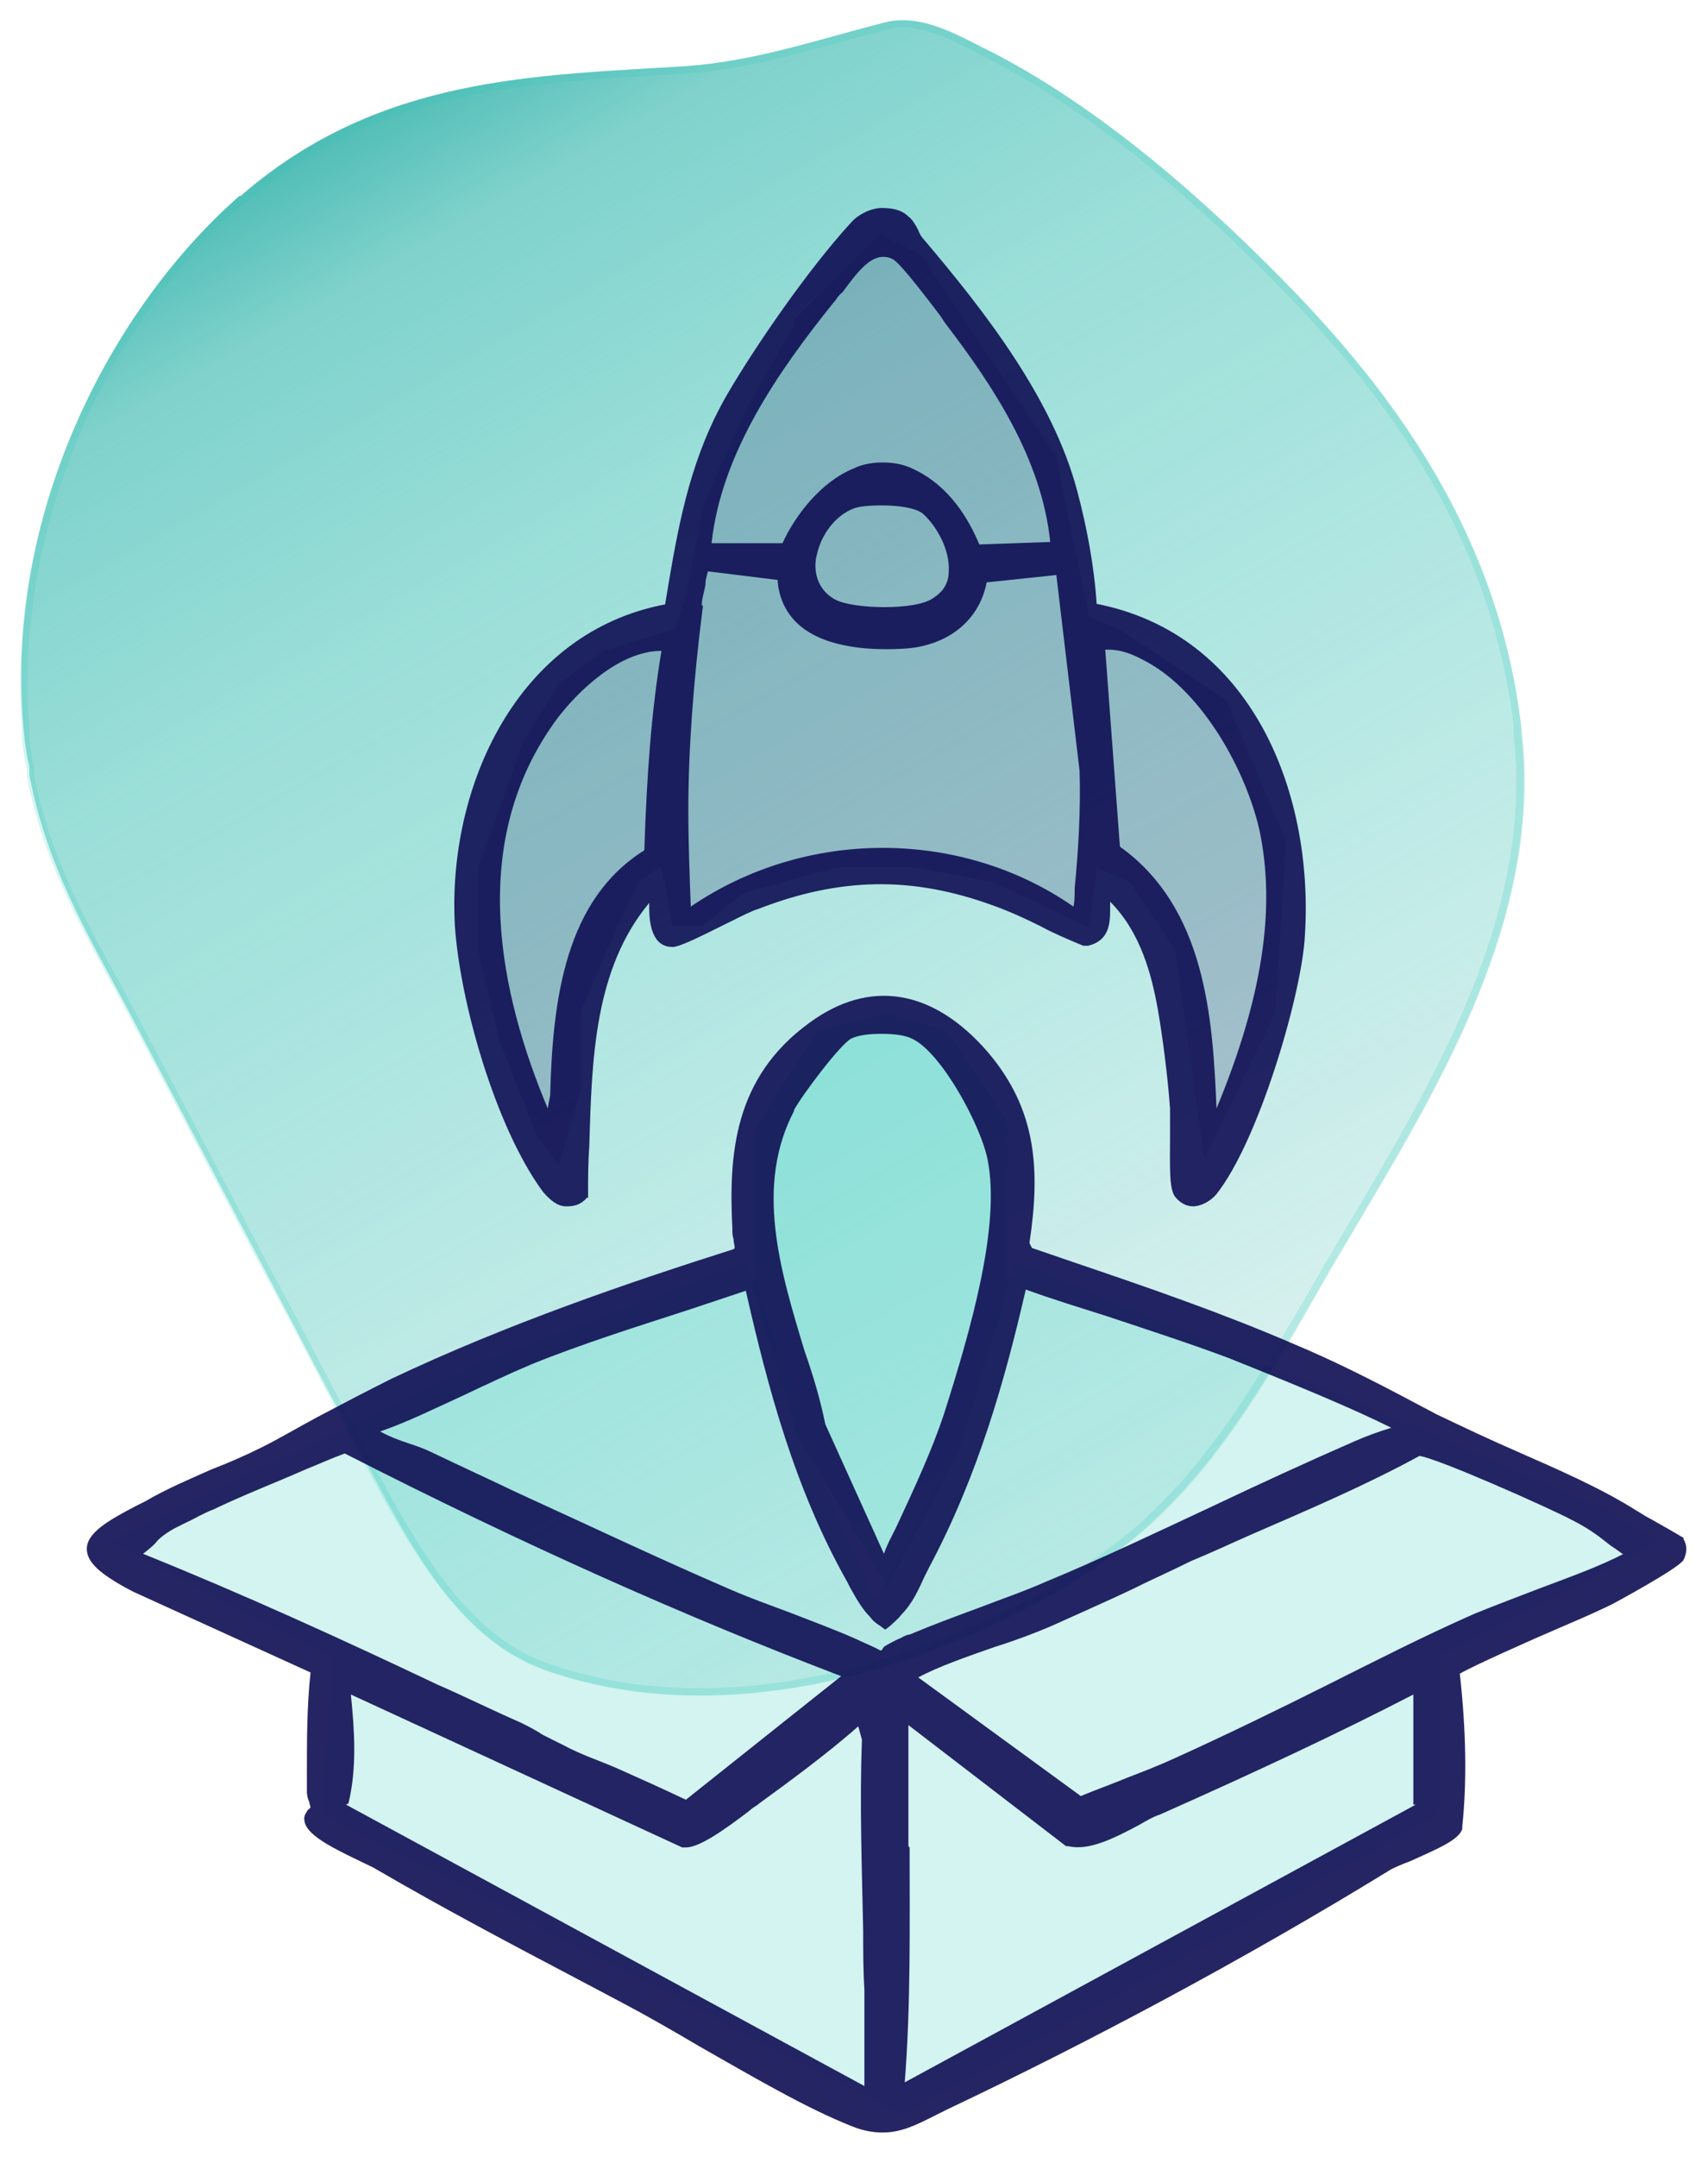
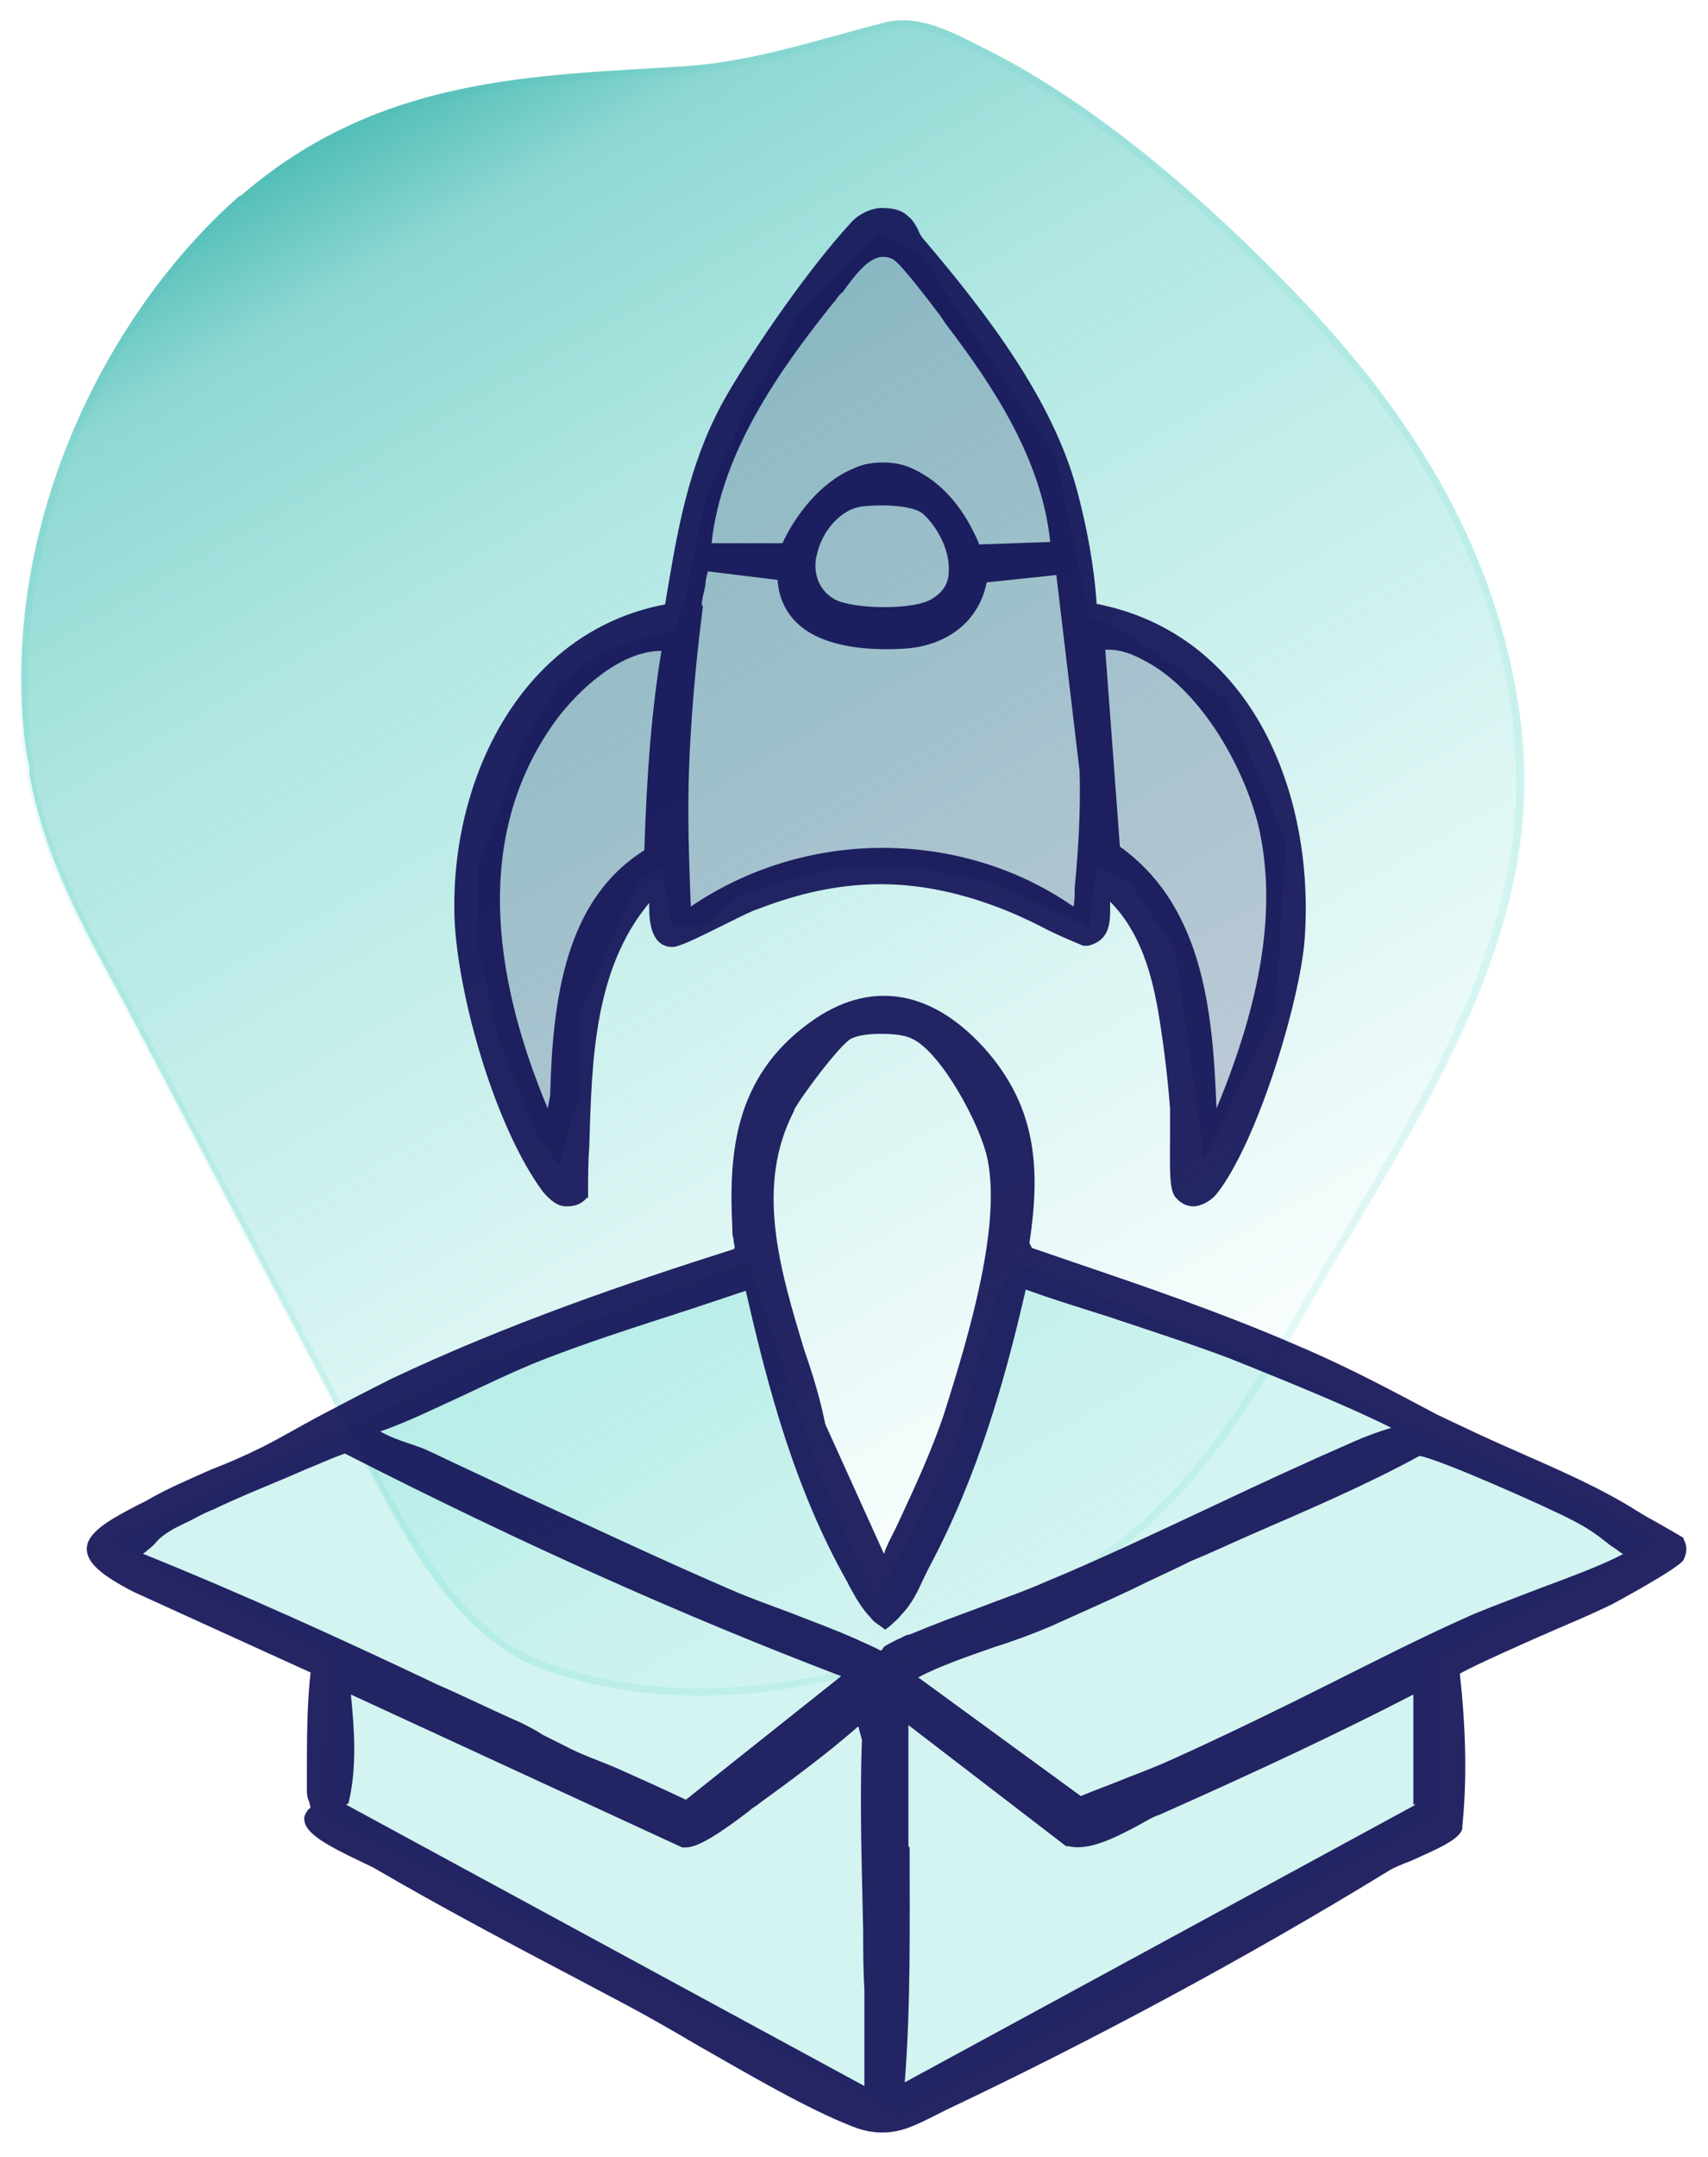
<svg xmlns="http://www.w3.org/2000/svg" id="Calque_1" version="1.1" viewBox="0 0 139.7 176.3">
  <defs>
    <style>
      .st0 {
        fill-opacity: .9;
      }

      .st0, .st1 {
        fill: #0f0e54;
      }

      .st2, .st3, .st1 {
        fill-opacity: .2;
      }

      .st2, .st4 {
        fill: #27ccbc;
      }

      .st5, .st6 {
        fill: none;
      }

      .st3 {
        fill: #4bbab3;
      }

      .st4 {
        fill-opacity: .3;
      }

      .st7 {
        fill: url(#Dégradé_sans_nom);
      }

      .st6 {
        stroke: #27ccbc;
        stroke-opacity: .1;
        stroke-width: .6px;
      }
    </style>
    <clipPath id="clippath">
-       <path class="st5" d="M19.7,16C31.1,6.1,44,6.2,56.2,5.4c5.6-.4,10.8-2.2,16.3-3.6,3.1-.7,6.2,1.3,8.9,2.6,8.8,4.6,17.3,12,24.8,19.8,8.1,8.5,16.6,20,18.3,35.8,1.9,17.3-9.6,33-16.7,45.6-4.2,7.4-8.3,14.2-13.8,19.1-4.7,4.2-10.1,7-15.2,9.2-11.1,4.7-23.5,6.4-34.2,2.6-5.7-2-9.6-7.5-13.1-14.1-3.4-6.3-6.8-12.8-10.1-19.1-3.7-7-7.3-13.9-11-20.9-3.1-5.8-6.6-11.6-8-19.1,0-.3,0-.4,0-.7-.2-.7-.3-1.5-.4-2.3C.1,42.2,9.1,25.2,19.6,16h0Z" />
-     </clipPath>
+       </clipPath>
    <clipPath id="clippath-3">
-       <path class="st5" d="M19.7,16C31.1,6.1,44,6.2,56.2,5.4c5.6-.4,10.8-2.2,16.3-3.6,3.1-.7,6.2,1.3,8.9,2.6,8.8,4.6,17.3,12,24.8,19.8,8.1,8.5,16.6,20,18.3,35.8,1.9,17.3-9.6,33-16.7,45.6-4.2,7.4-8.3,14.2-13.8,19.1-4.7,4.2-10.1,7-15.2,9.2-11.1,4.7-23.5,6.4-34.2,2.6-5.7-2-9.6-7.5-13.1-14.1-3.4-6.3-6.8-12.8-10.1-19.1-3.7-7-7.3-13.9-11-20.9-3.1-5.8-6.6-11.6-8-19.1,0-.3,0-.4,0-.7-.2-.7-.3-1.5-.4-2.3C.1,42.2,9.1,25.2,19.6,16h0Z" />
-     </clipPath>
+       </clipPath>
    <linearGradient id="Dégradé_sans_nom" data-name="Dégradé sans nom" x1="31.8" y1="265.3" x2="97.9" y2="150" gradientTransform="translate(0 271.7) scale(1 -1)" gradientUnits="userSpaceOnUse">
      <stop offset="0" stop-color="#4bbab3" />
      <stop offset=".1" stop-color="#44bdb5" stop-opacity=".6" />
      <stop offset=".3" stop-color="#3bc2b7" stop-opacity=".4" />
      <stop offset="1" stop-color="#27ccbc" stop-opacity="0" />
    </linearGradient>
    <clipPath id="clippath-6">
      <polygon class="st5" points="38.8 111.7 8.9 126.1 27.2 135.5 26.3 148.3 73.8 173 117.7 148.3 117.7 135.5 135.7 126.1 131.1 123.3 112.2 115.1 83.3 103.2 81.7 105.6 78.1 118.7 71.7 130.9 67.1 120.6 61.3 103.2 38.8 111.7" />
    </clipPath>
    <clipPath id="clippath-9">
      <polygon class="st5" points="61.6 92.5 66.8 84.3 72.6 82.8 77.5 84.3 82.3 91.6 82.3 105.3 78.4 118.7 72.6 129.7 65.3 117.5 61.6 105.3 61.6 92.5" />
    </clipPath>
    <clipPath id="clippath-12">
      <polygon class="st5" points="64.7 26.4 72 19.1 75.3 20.9 86.3 37.4 89 50.5 91.5 51.4 100.3 57.2 105.2 68.8 104.3 82.8 98.5 94.7 96.1 77.6 92.4 72.1 89.7 70.9 89 75.8 81.1 72.1 74.7 70.9 68.3 70.9 60.7 73 57.4 75.8 54.9 75.8 54 70.9 52.2 72.1 50.3 75.8 47.3 82.8 47.3 89.2 45.5 95.3 43.6 92.8 40.6 85.2 38.8 77.6 38.8 70.9 40.6 66 42.4 60.8 45.5 56 49.1 53.2 54.9 51.4 55.8 48.6 57.4 41 60.7 33.4 64.7 26.4" />
    </clipPath>
  </defs>
  <g>
-     <path class="st3" d="M19.7,16C31.1,6.1,44,6.2,56.2,5.4c5.6-.4,10.8-2.2,16.3-3.6,3.1-.7,6.2,1.3,8.9,2.6,8.8,4.6,17.3,12,24.8,19.8,8.1,8.5,16.6,20,18.3,35.8,1.9,17.3-9.6,33-16.7,45.6-4.2,7.4-8.3,14.2-13.8,19.1-4.7,4.2-10.1,7-15.2,9.2-11.1,4.7-23.5,6.4-34.2,2.6-5.7-2-9.6-7.5-13.1-14.1-3.4-6.3-6.8-12.8-10.1-19.1-3.7-7-7.3-13.9-11-20.9-3.1-5.8-6.6-11.6-8-19.1,0-.3,0-.4,0-.7-.2-.7-.3-1.5-.4-2.3C.1,42.2,9.1,25.2,19.6,16h0Z" />
    <path class="st6" d="M2.5,62.8h0c-.2-.7-.3-1.5-.4-2.3h0s0-.9,0-.9C.7,41.8,9.5,25.3,19.7,16.4h.2C31.2,6.5,44,6.5,56.2,5.7h0c5.6-.4,10.9-2.2,16.4-3.6h0c1.5-.4,2.9,0,4.4.5,1.5.6,2.9,1.4,4.3,2.1h0c8.8,4.6,17.2,11.9,24.7,19.7h0c7.9,8.3,16.3,19.5,18.1,34.9v.7c1,8.6-1.4,16.8-4.9,24.4-3.5,7.6-8.1,14.7-11.7,21h0c-4.1,7.1-8,13.7-13.3,18.6l-.5.5c-4.4,3.9-9.3,6.6-14.1,8.7l-1,.4c-11,4.7-23.4,6.4-34,2.6-5.6-2-9.4-7.4-13-13.9h0c-3.4-6.3-6.7-12.8-10.1-19.1-3.7-7-7.3-13.9-11-20.9-3.1-5.8-6.6-11.5-8-18.9,0-.2,0-.3,0-.4,0-.1,0-.2,0-.3h0Z" />
  </g>
  <g>
    <path class="st7" d="M19.7,16C31.1,6.1,44,6.2,56.2,5.4c5.6-.4,10.8-2.2,16.3-3.6,3.1-.7,6.2,1.3,8.9,2.6,8.8,4.6,17.3,12,24.8,19.8,8.1,8.5,16.6,20,18.3,35.8,1.9,17.3-9.6,33-16.7,45.6-4.2,7.4-8.3,14.2-13.8,19.1-4.7,4.2-10.1,7-15.2,9.2-11.1,4.7-23.5,6.4-34.2,2.6-5.7-2-9.6-7.5-13.1-14.1-3.4-6.3-6.8-12.8-10.1-19.1-3.7-7-7.3-13.9-11-20.9-3.1-5.8-6.6-11.6-8-19.1,0-.3,0-.4,0-.7-.2-.7-.3-1.5-.4-2.3C.1,42.2,9.1,25.2,19.6,16h0Z" />
-     <path class="st6" d="M2.5,62.8h0c-.2-.7-.3-1.5-.4-2.3h0s0-.9,0-.9C.7,41.8,9.5,25.3,19.7,16.4h.2C31.2,6.5,44,6.5,56.2,5.7h0c5.6-.4,10.9-2.2,16.4-3.6h0c1.5-.4,2.9,0,4.4.5,1.5.6,2.9,1.4,4.3,2.1h0c8.8,4.6,17.2,11.9,24.7,19.7h0c7.9,8.3,16.3,19.5,18.1,34.9v.7c1,8.6-1.4,16.8-4.9,24.4-3.5,7.6-8.1,14.7-11.7,21h0c-4.1,7.1-8,13.7-13.3,18.6l-.5.5c-4.4,3.9-9.3,6.6-14.1,8.7l-1,.4c-11,4.7-23.4,6.4-34,2.6-5.6-2-9.4-7.4-13-13.9h0c-3.4-6.3-6.7-12.8-10.1-19.1-3.7-7-7.3-13.9-11-20.9-3.1-5.8-6.6-11.5-8-18.9,0-.2,0-.3,0-.4,0-.1,0-.2,0-.3h0Z" />
  </g>
  <path class="st2" d="M38.8,111.7l-29.9,14.3,18.3,9.4-.9,12.8,47.5,24.7,43.9-24.7v-12.8l18-9.4-4.6-2.7-18.9-8.2-29-11.9-1.5,2.4-3.7,13.1-6.4,12.2-4.6-10.4-5.8-17.4-22.6,8.5Z" />
-   <path class="st4" d="M61.6,92.5l5.2-8.2,5.8-1.5,4.9,1.5,4.9,7.3v13.7l-4,13.4-5.8,11-7.3-12.2-3.7-12.2v-12.8Z" />
  <path class="st1" d="M64.7,26.4l7.3-7.3,3.4,1.8,11,16.5,2.7,13.1,2.4.9,8.8,5.8,4.9,11.6-.9,14-5.8,11.9-2.4-17.1-3.7-5.5-2.7-1.2-.6,4.9-7.9-3.7-6.4-1.2h-6.4l-7.6,2.1-3.4,2.7h-2.4l-.9-4.9-1.8,1.2-1.8,3.7-3,7v6.4l-1.8,6.1-1.8-2.4-3-7.6-1.8-7.6v-6.7l1.8-4.9,1.8-5.2,3-4.9,3.7-2.7,5.8-1.8.9-2.7,1.5-7.6,3.4-7.6,4-7Z" />
  <path class="st0" d="M137.7,125.7s-.3-.2-2.6-1.5c-.6-.3-1-.6-1.2-.7-3-1.9-6.5-3.4-9.9-4.9-2.3-1-4.4-2-6.5-3l-1.7-.9c-3.2-1.7-6.5-3.4-10.1-4.9-5.8-2.5-11.9-4.6-17.8-6.6l-3.5-1.2-.2-.4c.9-6,.6-10.9-3.4-15.6-4.5-5.2-9.7-6-14.6-2.4-6.2,4.5-6.6,10.8-6.3,16.8,0,.3,0,.6.1.9,0,.4.2.7,0,.8-8.5,2.7-18.5,6.1-28,10.6-2,1-4.1,2.1-6,3.1-1.5.8-3,1.7-4.6,2.5-1.4.7-2.8,1.3-4.1,1.8-1.8.8-3.7,1.6-5.4,2.6l-.8.4c-2.3,1.2-4,2.2-4,3.5,0,1.1,1.1,2.1,3.8,3.5l14.5,6.6c-.3,2.7-.3,5.6-.3,8.4v1.3c0,.4.1.7.2.9,0,.1.1.4.1.4,0,0-.1.2-.2.2-.1.2-.4.5-.3.9.1,1.1,2,2.1,4.5,3.3.6.3,1.1.5,1.4.7,5.5,3.2,11,6.1,16.7,9.1l3.4,1.8c1.9,1,4,2.2,6.2,3.5,4.4,2.5,8.8,5.1,12.6,6.6,1,.4,1.8.5,2.5.5,1.5,0,2.7-.6,4.1-1.3.4-.2.8-.4,1.2-.6,11.4-5.4,24.2-12.2,36.1-19.5.3-.2,1-.5,1.8-.8,2.2-1,3.9-1.7,4.2-2.6v-.2c.4-3.8.3-8-.2-12.5,1-.6,5.7-2.7,8.5-3.9,1.9-.8,3.4-1.5,4-1.8,0,0,5.4-2.9,5.8-3.6.3-.6.3-1.2,0-1.7ZM64.9,90.8c.7-1.3,3.8-5.4,4.7-5.9.6-.3,1.5-.4,2.5-.4s1.9.1,2.5.4c2.4,1.1,5.7,7.2,6.2,10,1,5.3-1.3,13.5-3.6,20.7-1,3-2.4,6-3.7,8.8-.4.9-.9,1.7-1.2,2.6l-4.8-10.6c-.4-2-1-4-1.7-6-2-6.6-4.1-13.5-.8-19.7ZM11.7,127h0c.5-.4.9-.7,1.2-1.1.3-.3.6-.5.9-.7.6-.4,1.6-.8,2.5-1.3.4-.2.8-.4,1.1-.5,2.5-1.2,5.1-2.2,7.6-3.3,1-.4,2.1-.9,3.2-1.3,14.7,7.5,28,13.4,40.6,18.2l-12.7,10.1c-1.9-.9-3.9-1.8-5.7-2.6-1.4-.6-2.9-1.1-4.2-1.8-.6-.3-1.2-.6-1.8-.9-.6-.4-1.2-.7-1.8-1-2.3-1-4.5-2.1-6.8-3.1-7.8-3.7-15.9-7.4-24.1-10.7ZM28.5,147.4c.7-2.9.5-5.9.2-8.9l27.1,12.5h.3c1.1,0,3.1-1.4,5.2-3,.3-.3.6-.4.8-.6,2.2-1.6,5.5-4,8.1-6.3,0,0,0,0,0,0l.3,1.1c-.2,5.2,0,10.5.1,15.6,0,1.6,0,3.2.1,4.8,0,.9,0,1.9,0,2.8,0,1.7,0,3.4,0,5.1l-42.4-23ZM72.1,134.9c-.2,0-.4-.2-.7-.3-.4-.2-.9-.4-1.3-.6-1.8-.8-3.7-1.5-5.5-2.2-1.6-.6-3.3-1.2-4.9-1.9-5.8-2.5-11.7-5.3-17.4-7.9-2.3-1.1-4.7-2.2-7-3.3-.6-.3-1.2-.5-1.8-.7-.9-.3-1.7-.6-2.4-1,2.3-.8,4.5-1.9,6.7-2.9,1.9-.9,3.8-1.8,5.7-2.6,4.2-1.7,8.7-3.1,13-4.5,1.5-.5,3-1,4.5-1.5,1.8,7.9,4,16.2,8.3,23.8l.2.4c.5.9,1,1.8,1.7,2.5.2.3.5.5.8.7l.4.3.4-.3c.3-.3.7-.6.9-.9.9-.9,1.4-2,1.9-3.1l.4-.8c4-7.5,6.2-15.3,7.9-22.7,2.2.8,4.5,1.5,6.7,2.2,3.3,1.1,6.7,2.2,9.9,3.4,6,2.4,10.3,4.2,13.3,5.7-1,.3-2.1.7-3,1.1-3.9,1.7-7.8,3.5-11.6,5.3-4.5,2.1-9.1,4.3-13.7,6.2-1.8.8-3.6,1.4-5.4,2.1-1.9.7-3.8,1.4-5.7,2.2-.3,0-.7.3-1,.4-.4.2-.8.4-1.1.6ZM74.3,150.9c0-3.3,0-6.6,0-9.9l12.9,9.9h.2c1.7.4,3.8-.7,5.7-1.7.7-.4,1.2-.7,1.8-.9,8.1-3.6,14.7-6.7,20.7-9.8v2.6c0,2,0,4,0,6.1v.3c0,0,.2,0,.2,0l-41.8,22.7c.5-6.3.4-12.9.4-19.2ZM132.8,127c-1.9,1-4.4,1.9-6.8,2.8-1.8.7-3.7,1.4-5.4,2.1-4.1,1.8-8.2,3.9-12.2,5.9-4,2-8.1,4-12.3,5.9-1.3.6-2.6,1.1-3.9,1.6-1.2.5-2.6,1-3.8,1.5l-13.3-9.7c1.7-.9,4-1.7,6.3-2.5,1.6-.5,3.2-1.1,4.6-1.7,2.2-1,4.5-2,6.6-3,1.6-.8,3.2-1.5,4.8-2.3,1.7-.7,3.4-1.5,5-2.2,4.6-2,9.3-4,13.7-6.4,1.5.2,10.5,4.2,12.4,5.2,1.4.7,2.2,1.3,3.2,2.1.3.2.6.4,1,.7,0,0,0,0,0,0Z" />
-   <path class="st0" d="M89.7,49.4c-.2-3.1-.8-6.3-1.6-9.3-2-7.5-7.5-14.6-12.6-20.6-.1-.1-.3-.4-.4-.7-.2-.4-.5-.9-.8-1.1-.6-.6-1.4-.7-2.2-.7s-1.9.5-2.5,1.2c-3.4,3.7-7.7,9.9-10.1,14-2.9,5-3.9,10.1-4.8,15.4l-.3,1.8c-12.1,2.3-17.8,14.9-17.2,26.2.4,6.2,3.3,16.5,7.2,21.8.6.7,1.2,1.2,1.9,1.2.4,0,1.1,0,1.7-.7h.1v-.4c0-1.2,0-2.5.1-3.8.2-7.1.4-14.5,4.9-19.9v.4c0,1.2.2,3.2,1.9,3.2.5,0,1.6-.5,4.6-2,1-.5,2-1,2.4-1.1,6.7-2.6,12.6-2.7,19.2-.3,1.4.5,2.7,1.1,3.9,1.7,1.1.6,2.3,1.1,3.5,1.6h.4c1.7-.4,1.8-1.8,1.8-2.9,0-.3,0-.5,0-.7,2.5,2.5,3.4,6,3.9,8.8.4,2.3.8,5.4,1,8.1,0,.4,0,1.2,0,2,0,2.7-.1,4.5.4,5.2.4.5.9.8,1.5.8s1.4-.4,1.9-1c3.4-4.3,6.8-15.8,7.2-20.7.9-11.7-4.1-25.2-17.3-27.6ZM52.7,69.5c-6.4,4-7.5,12-7.7,20l-.2,1.1c-3.9-9.3-6.7-21.8.8-31.9,1.6-2.1,5-5.5,8.5-5.5h0c-.8,4.8-1.2,10-1.4,16.3ZM68.3,24.6s.3-.5.6-.7c.9-1.2,2-2.8,3.2-2.9,0,0,.1,0,.2,0,.3,0,.7.1,1,.4.7.6,2.7,3.2,3.6,4.4l.4.6c3.9,5.1,7.9,11.1,8.6,17.9l-5.8.2c-.8-1.9-2.4-4.9-5.7-6.3-.7-.3-1.5-.4-2.2-.4s-1.6.1-2.4.5c-2.7,1.1-4.8,3.9-5.8,6.1h-5.8c.8-7.4,5.5-14.1,10-19.7ZM77.6,46.7c0,1-.5,1.7-1.3,2.2-1.4,1-6.5.9-8,.1-1.8-1-1.7-2.9-1.5-3.6.4-2,2-3.8,3.7-4,1.6-.2,4.2-.1,5,.6,1.1,1,2.2,2.9,2.1,4.7ZM57.4,49.5c0-.6.2-1.1.3-1.7,0-.4.1-.7.2-1.1l5.7.7c.1,1.6.8,2.9,1.9,3.8,2.2,1.8,5.9,2,8.7,1.8,3.4-.3,5.9-2.3,6.5-5.4l5.7-.6,1.9,16c.1,3.2-.1,6.5-.4,9.6,0,.5,0,1.1-.1,1.5-4.6-3.2-10.1-4.8-15.6-4.8s-11,1.6-15.7,4.8c-.1-2.7-.2-5.3-.2-7.9,0-4.8.4-10.5,1.2-16.7ZM99.5,90.6c-.3-7.4-.9-16.4-7.9-21.4l-1.2-16.1h.2c1.2,0,2.1.4,3.2,1,4.6,2.5,8.1,8.9,9.2,13.7,1.4,6.5.2,13.9-3.5,22.8Z" />
+   <path class="st0" d="M89.7,49.4c-.2-3.1-.8-6.3-1.6-9.3-2-7.5-7.5-14.6-12.6-20.6-.1-.1-.3-.4-.4-.7-.2-.4-.5-.9-.8-1.1-.6-.6-1.4-.7-2.2-.7s-1.9.5-2.5,1.2c-3.4,3.7-7.7,9.9-10.1,14-2.9,5-3.9,10.1-4.8,15.4l-.3,1.8c-12.1,2.3-17.8,14.9-17.2,26.2.4,6.2,3.3,16.5,7.2,21.8.6.7,1.2,1.2,1.9,1.2.4,0,1.1,0,1.7-.7h.1v-.4c0-1.2,0-2.5.1-3.8.2-7.1.4-14.5,4.9-19.9v.4c0,1.2.2,3.2,1.9,3.2.5,0,1.6-.5,4.6-2,1-.5,2-1,2.4-1.1,6.7-2.6,12.6-2.7,19.2-.3,1.4.5,2.7,1.1,3.9,1.7,1.1.6,2.3,1.1,3.5,1.6h.4c1.7-.4,1.8-1.8,1.8-2.9,0-.3,0-.5,0-.7,2.5,2.5,3.4,6,3.9,8.8.4,2.3.8,5.4,1,8.1,0,.4,0,1.2,0,2,0,2.7-.1,4.5.4,5.2.4.5.9.8,1.5.8s1.4-.4,1.9-1c3.4-4.3,6.8-15.8,7.2-20.7.9-11.7-4.1-25.2-17.3-27.6ZM52.7,69.5c-6.4,4-7.5,12-7.7,20l-.2,1.1c-3.9-9.3-6.7-21.8.8-31.9,1.6-2.1,5-5.5,8.5-5.5h0c-.8,4.8-1.2,10-1.4,16.3ZM68.3,24.6s.3-.5.6-.7c.9-1.2,2-2.8,3.2-2.9,0,0,.1,0,.2,0,.3,0,.7.1,1,.4.7.6,2.7,3.2,3.6,4.4l.4.6c3.9,5.1,7.9,11.1,8.6,17.9l-5.8.2c-.8-1.9-2.4-4.9-5.7-6.3-.7-.3-1.5-.4-2.2-.4s-1.6.1-2.4.5c-2.7,1.1-4.8,3.9-5.8,6.1h-5.8c.8-7.4,5.5-14.1,10-19.7ZM77.6,46.7c0,1-.5,1.7-1.3,2.2-1.4,1-6.5.9-8,.1-1.8-1-1.7-2.9-1.5-3.6.4-2,2-3.8,3.7-4,1.6-.2,4.2-.1,5,.6,1.1,1,2.2,2.9,2.1,4.7M57.4,49.5c0-.6.2-1.1.3-1.7,0-.4.1-.7.2-1.1l5.7.7c.1,1.6.8,2.9,1.9,3.8,2.2,1.8,5.9,2,8.7,1.8,3.4-.3,5.9-2.3,6.5-5.4l5.7-.6,1.9,16c.1,3.2-.1,6.5-.4,9.6,0,.5,0,1.1-.1,1.5-4.6-3.2-10.1-4.8-15.6-4.8s-11,1.6-15.7,4.8c-.1-2.7-.2-5.3-.2-7.9,0-4.8.4-10.5,1.2-16.7ZM99.5,90.6c-.3-7.4-.9-16.4-7.9-21.4l-1.2-16.1h.2c1.2,0,2.1.4,3.2,1,4.6,2.5,8.1,8.9,9.2,13.7,1.4,6.5.2,13.9-3.5,22.8Z" />
</svg>